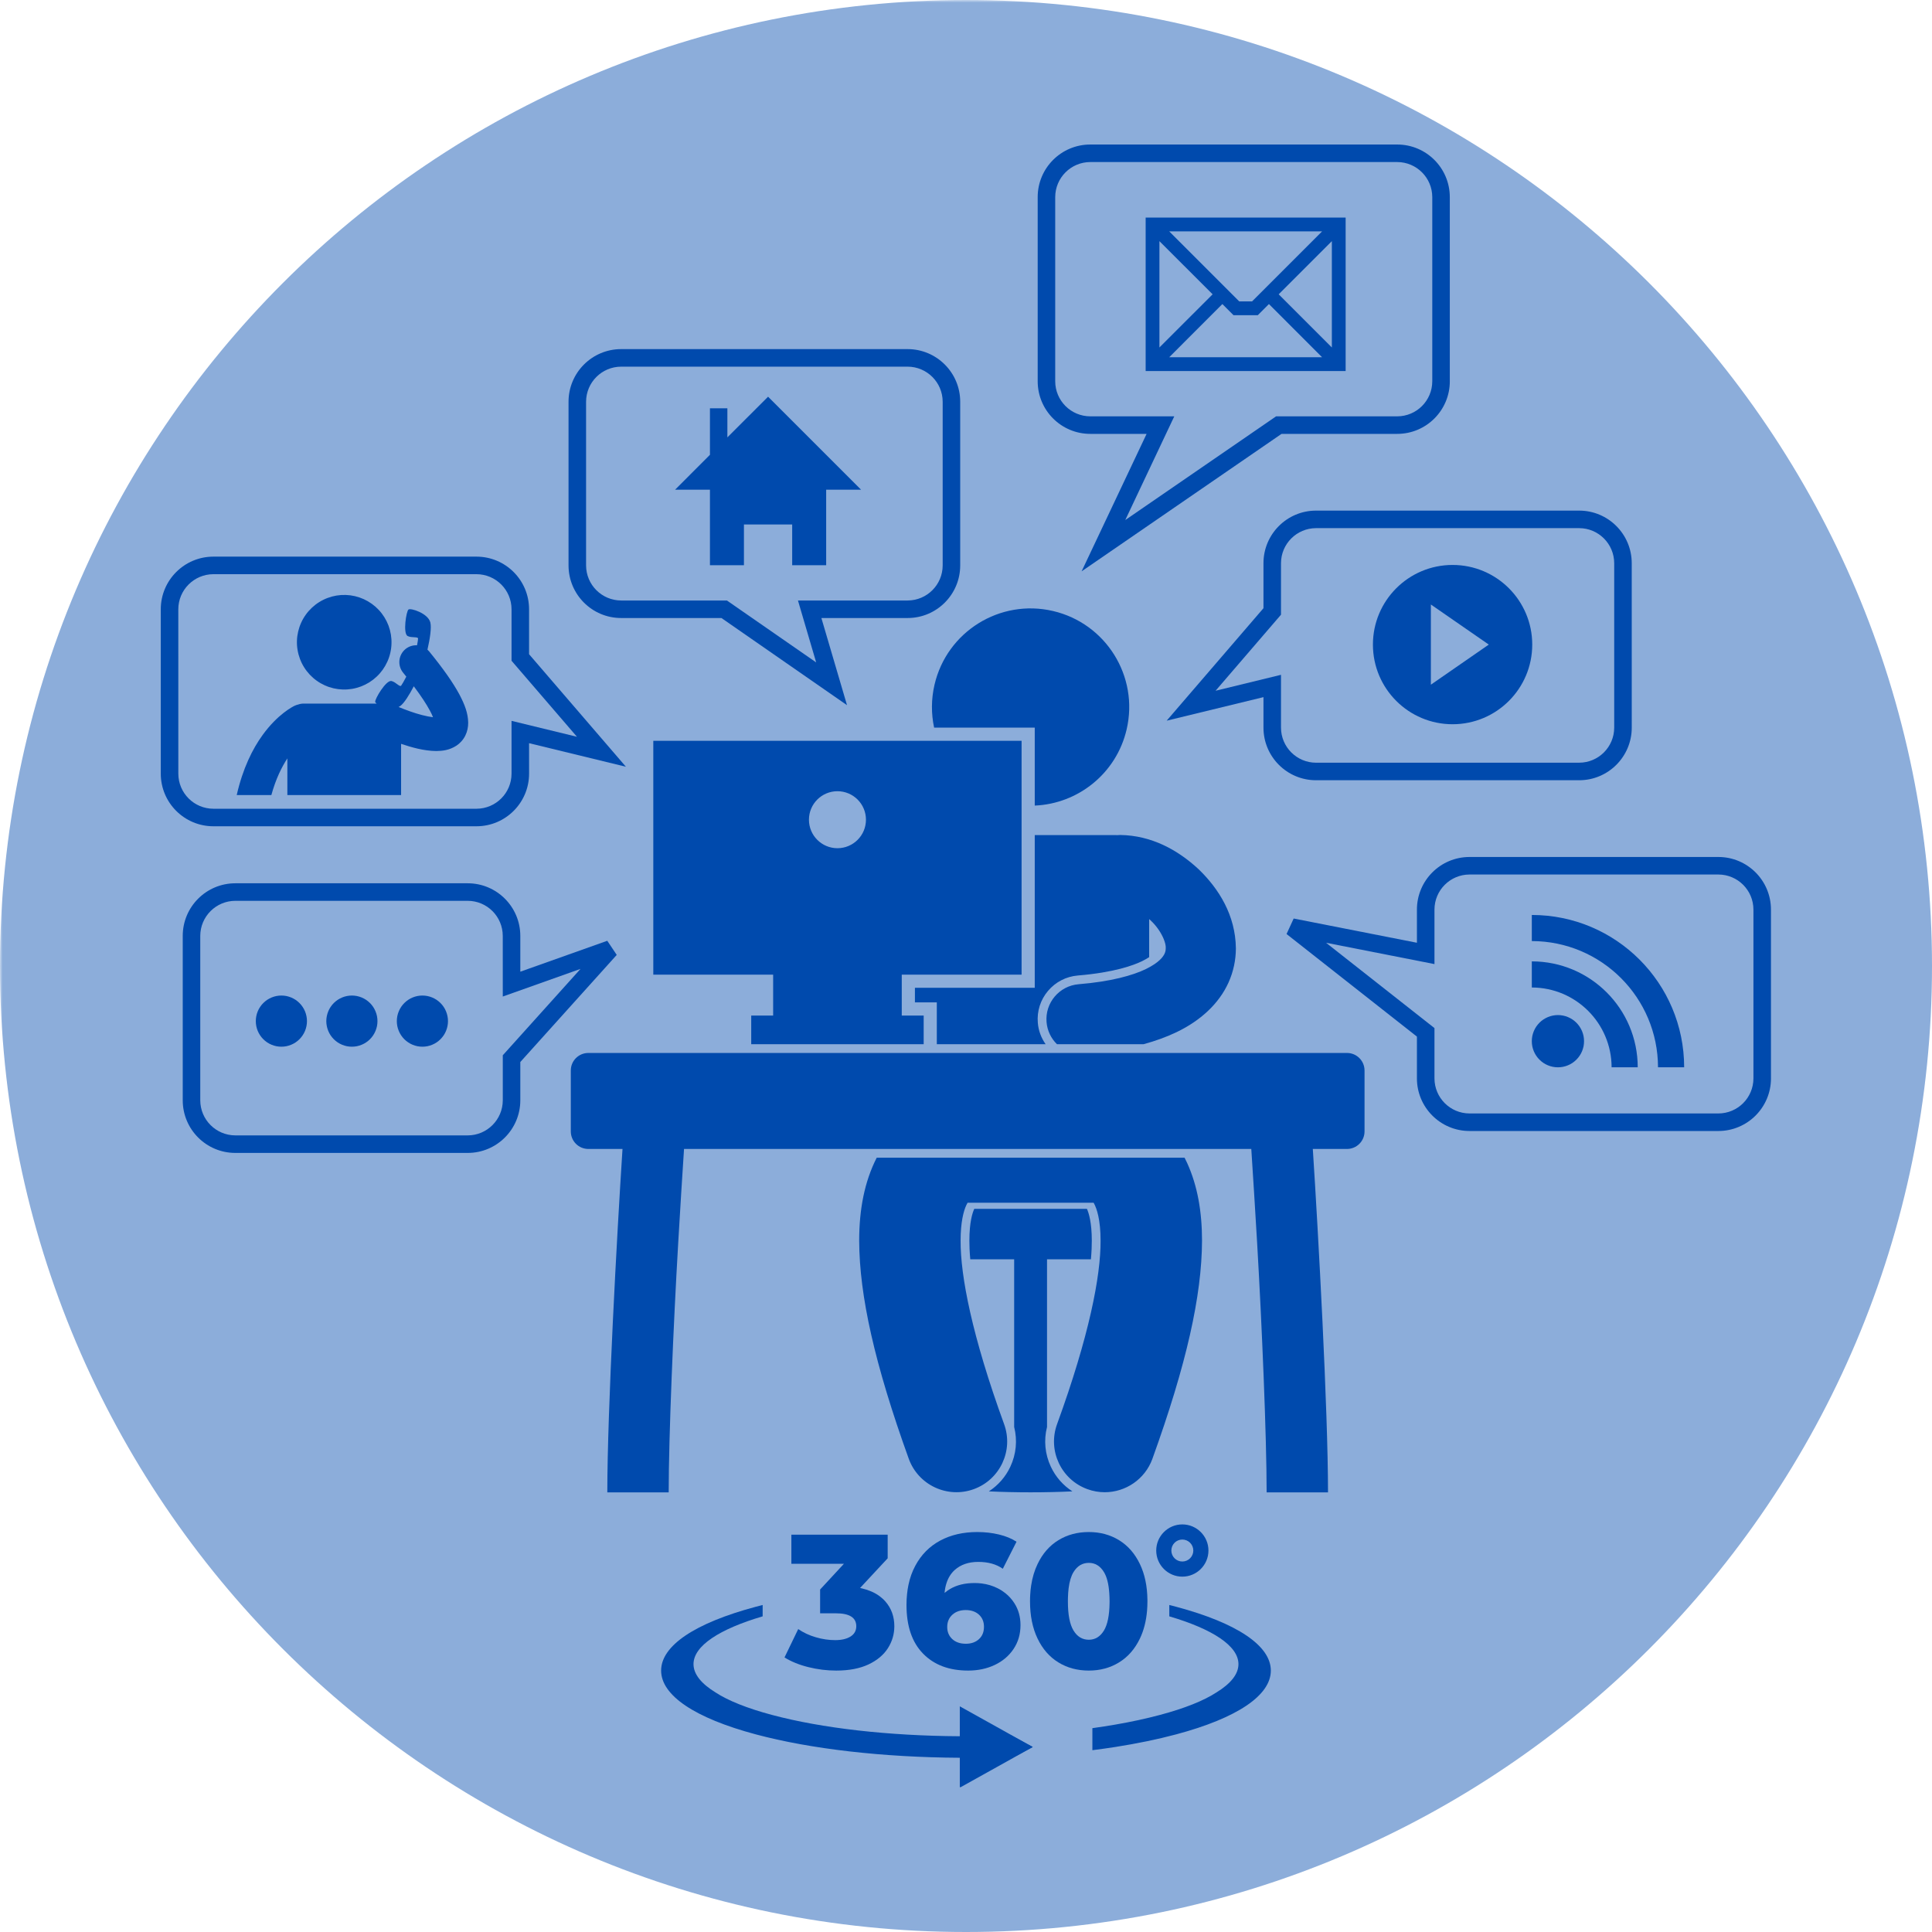
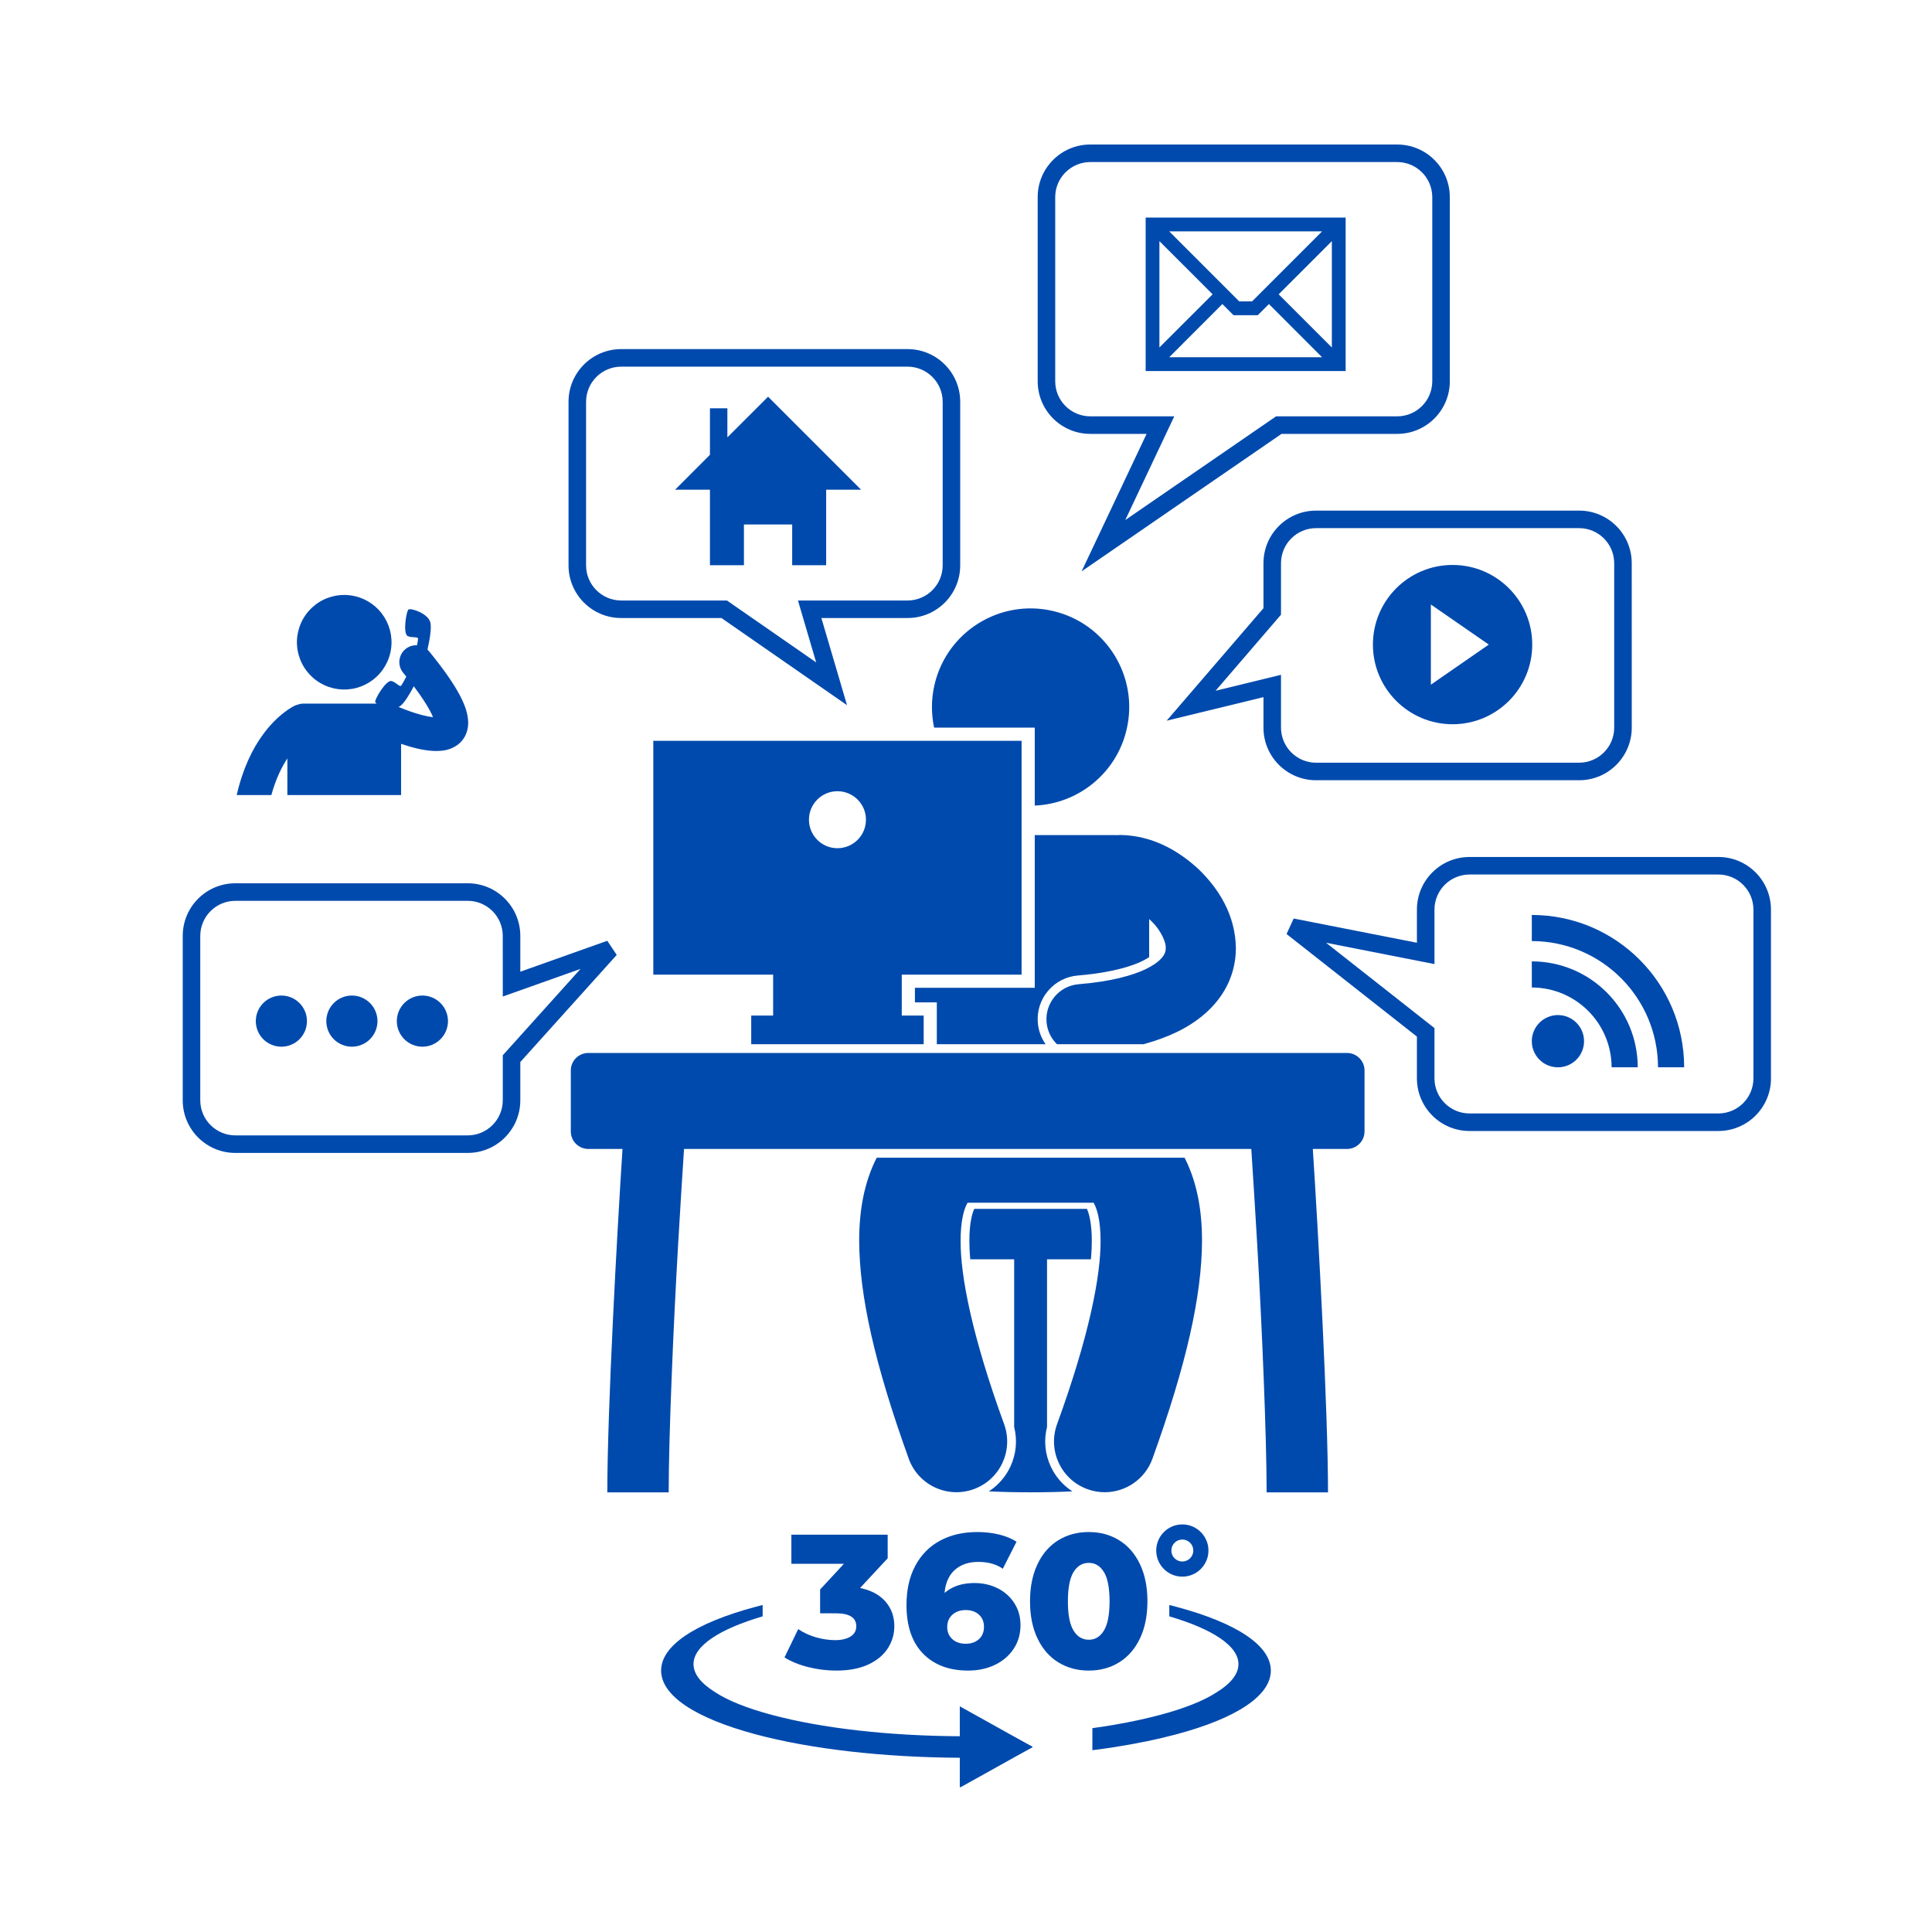
<svg xmlns="http://www.w3.org/2000/svg" width="500" zoomAndPan="magnify" viewBox="0 0 375 375" height="500" preserveAspectRatio="xMidYMid meet" version="1.0">
  <defs>
    <filter x="0%" y="0%" width="100%" height="100%" id="8f972bafdf">
      <feColorMatrix values="0 0 0 0 1 0 0 0 0 1 0 0 0 0 1 0 0 0 1 0" color-interpolation-filters="sRGB" />
    </filter>
    <mask id="d8f374016d">
      <g filter="url(#8f972bafdf)">
        <rect x="-37.5" width="450" fill="#000000" y="-37.5" height="450" fill-opacity="0.45" />
      </g>
    </mask>
    <clipPath id="647499c7b4">
-       <path d="M 0 0 L 375 0 L 375 375 L 0 375 Z M 0 0 " clip-rule="nonzero" />
-     </clipPath>
+       </clipPath>
    <clipPath id="bd508c1498">
      <path d="M 187.5 0 C 83.945 0 0 83.945 0 187.5 C 0 291.055 83.945 375 187.5 375 C 291.055 375 375 291.055 375 187.5 C 375 83.945 291.055 0 187.5 0 Z M 187.5 0 " clip-rule="nonzero" />
    </clipPath>
    <clipPath id="447d5d887b">
      <rect x="0" width="375" y="0" height="375" />
    </clipPath>
    <clipPath id="3163399050">
      <path d="M 31.207 108 L 122 108 L 122 161 L 31.207 161 Z M 31.207 108 " clip-rule="nonzero" />
    </clipPath>
    <clipPath id="df079701c5">
      <path d="M 201 28.012 L 282 28.012 L 282 111 L 201 111 Z M 201 28.012 " clip-rule="nonzero" />
    </clipPath>
    <clipPath id="14094dd808">
      <path d="M 249 166 L 343.957 166 L 343.957 220 L 249 220 Z M 249 166 " clip-rule="nonzero" />
    </clipPath>
    <clipPath id="ca77d3cf41">
      <path d="M 128.25 311 L 246.75 311 L 246.75 342 L 128.25 342 Z M 128.25 311 " clip-rule="nonzero" />
    </clipPath>
    <clipPath id="6ac24b44bc">
      <path d="M 186.215 331.191 L 200.512 331.191 L 200.512 346.887 L 186.215 346.887 Z M 186.215 331.191 " clip-rule="nonzero" />
    </clipPath>
    <clipPath id="80647ca1ae">
      <path d="M 224 295.887 L 235 295.887 L 235 307 L 224 307 Z M 224 295.887 " clip-rule="nonzero" />
    </clipPath>
  </defs>
  <g mask="url(#d8f374016d)">
    <g transform="matrix(1, 0, 0, 1, 0, 0)">
      <g clip-path="url(#447d5d887b)">
        <g clip-path="url(#647499c7b4)">
          <g clip-path="url(#bd508c1498)">
            <rect x="-82.5" width="540" fill="#004aad" height="540" y="-82.5" fill-opacity="1" />
          </g>
        </g>
      </g>
    </g>
  </g>
  <path fill="#004aad" d="M 203.969 284.688 C 202.824 282.25 202.574 279.551 203.227 276.977 L 203.227 244.426 L 211.746 244.426 C 211.879 242.945 211.922 241.754 211.918 240.828 C 211.918 237.281 211.336 235.445 210.973 234.641 L 189.102 234.641 C 189.102 234.645 189.102 234.645 189.102 234.648 C 188.75 235.402 188.156 237.223 188.156 240.812 C 188.152 241.746 188.195 242.941 188.328 244.426 L 196.848 244.426 L 196.848 276.973 C 197.5 279.547 197.25 282.246 196.105 284.688 C 195.176 286.672 193.73 288.309 191.93 289.473 C 197.109 289.719 202.969 289.719 208.148 289.473 C 206.348 288.309 204.898 286.672 203.969 284.688 Z M 203.969 284.688 " fill-opacity="1" fill-rule="nonzero" />
  <path fill="#004aad" d="M 200.844 191.727 L 177.586 191.727 L 177.586 194.562 L 181.836 194.562 L 181.836 202.676 L 202.953 202.676 C 202.113 201.484 201.566 200.07 201.441 198.535 C 201.246 196.273 201.953 194.066 203.418 192.332 C 204.887 190.594 206.945 189.535 209.211 189.344 C 216.285 188.762 220.066 187.348 221.688 186.555 C 222.207 186.297 222.66 186.039 223.051 185.781 L 223.051 178.395 C 223.125 178.461 223.203 178.52 223.273 178.59 C 224.539 179.758 225.414 181.129 225.879 182.273 C 226.168 182.98 226.301 183.602 226.27 184.031 C 226.266 184.449 226.203 184.746 226.047 185.102 C 225.758 185.711 225.016 186.812 222.438 188.082 C 219.887 189.328 215.609 190.527 209.352 191.039 C 205.605 191.355 202.82 194.648 203.137 198.395 C 203.277 200.086 204.031 201.574 205.152 202.676 L 221.984 202.676 C 224.32 202.035 226.445 201.262 228.367 200.34 C 232.992 198.121 236.586 194.84 238.445 190.73 C 238.449 190.723 238.453 190.711 238.457 190.703 C 239.414 188.586 239.867 186.328 239.883 184.168 C 239.883 184.125 239.883 184.078 239.883 184.031 C 239.801 177.668 236.605 172.527 232.637 168.707 C 228.582 164.941 223.469 162.156 217.438 162.07 C 217.227 162.07 217.016 162.086 216.809 162.102 C 216.699 162.098 216.59 162.086 216.477 162.086 L 200.844 162.086 Z M 200.844 191.727 " fill-opacity="1" fill-rule="nonzero" />
  <path fill="#004aad" d="M 212.266 233.441 C 212.281 233.473 212.301 233.496 212.316 233.531 C 212.891 234.566 213.621 236.75 213.621 240.816 C 213.66 247.641 211.414 259.305 205.172 276.438 C 203.32 281.551 205.961 287.195 211.074 289.047 C 212.18 289.449 213.312 289.641 214.426 289.641 C 218.453 289.641 222.23 287.152 223.684 283.148 L 223.684 283.145 C 230.301 264.801 233.27 251.516 233.312 240.816 C 233.309 235.184 232.441 230.164 230.426 225.738 C 230.266 225.391 230.098 225.051 229.926 224.711 L 170.168 224.711 C 167.797 229.359 166.766 234.746 166.766 240.816 C 166.805 251.512 169.777 264.801 176.391 283.148 C 178.242 288.258 183.891 290.898 189 289.047 C 194.113 287.195 196.754 281.551 194.902 276.438 C 188.66 259.305 186.414 247.641 186.453 240.816 C 186.449 237.211 187.031 235.059 187.559 233.922 C 187.645 233.738 187.727 233.586 187.809 233.445 L 212.266 233.445 Z M 212.266 233.441 " fill-opacity="1" fill-rule="nonzero" />
  <path fill="#004aad" d="M 200.844 141.234 L 200.844 156.363 C 209.227 156.016 216.688 150.145 218.68 141.578 C 221.078 131.281 214.672 120.992 204.379 118.594 C 194.082 116.195 183.789 122.598 181.391 132.895 C 180.73 135.73 180.742 138.562 181.312 141.234 Z M 200.844 141.234 " fill-opacity="1" fill-rule="nonzero" />
  <path fill="#004aad" d="M 179.285 202.676 L 179.285 197.117 L 175.031 197.117 L 175.031 189.176 L 198.289 189.176 L 198.289 143.789 L 126.805 143.789 L 126.805 189.176 L 150.066 189.176 L 150.066 197.117 L 145.812 197.117 L 145.812 202.676 Z M 162.547 164.637 C 159.492 164.637 157.016 162.16 157.016 159.105 C 157.016 156.051 159.492 153.574 162.547 153.574 C 165.605 153.574 168.082 156.051 168.082 159.105 C 168.082 162.16 165.605 164.637 162.547 164.637 Z M 162.547 164.637 " fill-opacity="1" fill-rule="nonzero" />
  <path fill="#004aad" d="M 261.449 204.379 L 114.195 204.379 C 112.316 204.379 110.793 205.902 110.793 207.781 L 110.793 219.609 C 110.793 221.488 112.316 223.012 114.195 223.012 L 120.828 223.012 C 119.75 239.609 117.887 273.625 117.879 289.672 L 129.793 289.672 C 129.789 278.898 130.707 257.199 131.629 241.441 C 132.035 234.457 132.441 228.02 132.77 223.012 L 242.875 223.012 C 243.203 228.023 243.609 234.457 244.02 241.441 C 244.938 257.199 245.855 278.898 245.852 289.672 L 257.766 289.672 C 257.762 273.621 255.895 239.609 254.816 223.012 L 261.449 223.012 C 263.328 223.012 264.855 221.488 264.855 219.609 L 264.855 207.781 C 264.855 205.902 263.328 204.379 261.449 204.379 Z M 261.449 204.379 " fill-opacity="1" fill-rule="nonzero" />
  <path fill="#004aad" d="M 186.375 109.746 L 186.375 77.977 C 186.375 72.336 181.805 67.766 176.164 67.762 L 120.566 67.762 C 114.926 67.766 110.355 72.336 110.352 77.977 L 110.352 109.746 C 110.355 115.387 114.926 119.957 120.566 119.957 L 140.031 119.957 L 164.406 136.875 L 159.43 119.957 L 176.164 119.957 C 181.805 119.957 186.375 115.387 186.375 109.746 Z M 158.418 128.574 L 141.094 116.555 L 120.566 116.555 C 116.809 116.547 113.766 113.504 113.758 109.746 L 113.758 77.977 C 113.766 74.219 116.809 71.176 120.566 71.168 L 176.164 71.168 C 179.922 71.176 182.965 74.219 182.973 77.977 L 182.973 109.746 C 182.965 113.504 179.922 116.547 176.164 116.555 L 154.883 116.555 Z M 158.418 128.574 " fill-opacity="1" fill-rule="nonzero" />
  <g clip-path="url(#3163399050)">
-     <path fill="#004aad" d="M 92.48 160.379 C 98.121 160.379 102.691 155.809 102.695 150.168 L 102.691 144.25 L 121.488 148.824 L 102.691 126.984 L 102.691 118.258 C 102.691 112.613 98.121 108.047 92.48 108.043 L 41.422 108.043 C 35.781 108.047 31.211 112.613 31.207 118.258 L 31.207 150.168 C 31.211 155.809 35.781 160.379 41.422 160.379 Z M 34.613 150.168 L 34.609 118.258 C 34.621 114.496 37.664 111.457 41.422 111.449 L 92.48 111.449 C 96.238 111.457 99.281 114.496 99.289 118.258 L 99.289 128.25 L 99.699 128.727 L 111.988 143.008 L 99.289 139.918 L 99.289 150.168 C 99.281 153.93 96.238 156.969 92.48 156.977 L 41.422 156.977 C 37.664 156.969 34.621 153.93 34.613 150.168 Z M 34.613 150.168 " fill-opacity="1" fill-rule="nonzero" />
-   </g>
+     </g>
  <path fill="#004aad" d="M 117.871 182.605 L 100.992 188.605 L 100.992 181.656 C 100.988 176.016 96.418 171.445 90.781 171.445 L 45.68 171.445 C 40.039 171.445 35.469 176.016 35.469 181.656 L 35.469 213.57 C 35.469 219.211 40.039 223.781 45.68 223.781 L 90.781 223.781 C 96.418 223.781 100.988 219.211 100.992 213.57 L 100.992 206.137 L 119.707 185.348 Z M 97.59 204.828 L 97.59 213.57 C 97.582 217.328 94.539 220.371 90.781 220.379 L 45.68 220.379 C 41.922 220.371 38.879 217.328 38.871 213.57 L 38.871 181.656 C 38.879 177.898 41.922 174.855 45.68 174.848 L 90.781 174.848 C 94.539 174.855 97.582 177.898 97.586 181.656 L 97.59 193.426 L 99.859 192.621 L 112.68 188.062 Z M 97.59 204.828 " fill-opacity="1" fill-rule="nonzero" />
  <path fill="#004aad" d="M 255.449 151.445 L 306.512 151.445 C 312.148 151.445 316.719 146.875 316.723 141.234 L 316.719 109.32 C 316.719 103.68 312.148 99.109 306.512 99.109 L 255.449 99.109 C 249.809 99.109 245.238 103.68 245.238 109.32 L 245.238 118.051 L 226.449 139.883 L 245.238 135.316 L 245.238 141.234 C 245.238 146.875 249.809 151.445 255.449 151.445 Z M 235.941 134.074 L 248.641 119.312 L 248.641 109.32 C 248.648 105.562 251.691 102.52 255.449 102.512 L 306.512 102.512 C 310.266 102.52 313.312 105.562 313.316 109.32 L 313.316 141.234 C 313.312 144.992 310.266 148.035 306.512 148.039 L 255.449 148.043 C 251.691 148.035 248.648 144.992 248.641 141.234 L 248.641 130.98 Z M 235.941 134.074 " fill-opacity="1" fill-rule="nonzero" />
  <g clip-path="url(#df079701c5)">
    <path fill="#004aad" d="M 271.195 28.051 L 211.625 28.051 C 205.984 28.051 201.414 32.621 201.414 38.262 L 201.414 74.004 C 201.414 79.645 205.984 84.215 211.625 84.215 L 222.555 84.215 L 209.938 110.898 L 248.746 84.215 L 271.199 84.215 C 276.84 84.215 281.406 79.645 281.41 74.004 L 281.406 74.004 L 281.406 38.262 C 281.406 32.621 276.836 28.051 271.195 28.051 Z M 278.004 74.004 C 277.996 77.766 274.957 80.805 271.195 80.812 L 247.688 80.812 L 218.414 100.941 L 227.926 80.812 L 211.625 80.812 C 207.867 80.805 204.824 77.766 204.816 74.004 L 204.816 38.262 C 204.824 34.504 207.867 31.461 211.625 31.453 L 271.195 31.453 C 274.957 31.461 277.996 34.504 278.004 38.262 Z M 278.004 74.004 " fill-opacity="1" fill-rule="nonzero" />
  </g>
  <g clip-path="url(#14094dd808)">
    <path fill="#004aad" d="M 343.742 176.551 C 343.742 170.91 339.172 166.34 333.535 166.34 L 285.238 166.34 C 279.598 166.34 275.027 170.91 275.023 176.551 L 275.023 182.988 L 251.102 178.285 L 249.719 181.293 L 275.023 201.203 L 275.023 209.316 C 275.027 214.953 279.598 219.523 285.238 219.527 L 333.535 219.527 C 339.172 219.523 343.742 214.953 343.746 209.316 L 343.742 209.316 Z M 340.34 209.316 C 340.332 213.074 337.293 216.113 333.535 216.121 L 285.238 216.121 C 281.477 216.113 278.438 213.074 278.43 209.316 L 278.43 199.551 L 257.383 182.988 L 278.43 187.129 L 278.43 176.551 C 278.438 172.789 281.477 169.75 285.238 169.742 L 333.535 169.742 C 337.293 169.75 340.332 172.789 340.34 176.551 Z M 340.34 209.316 " fill-opacity="1" fill-rule="nonzero" />
  </g>
  <path fill="#004aad" d="M 222.371 72.016 L 261.188 72.016 L 261.188 42.234 L 222.371 42.234 Z M 226.941 69.34 L 237.262 59.016 L 239.418 61.176 L 244.141 61.176 L 246.297 59.016 L 256.617 69.34 Z M 258.512 67.445 L 248.191 57.125 L 258.512 46.805 Z M 256.617 44.91 L 243.031 58.496 L 240.527 58.496 L 226.941 44.91 Z M 225.043 46.805 L 235.367 57.125 L 225.043 67.445 Z M 225.043 46.805 " fill-opacity="1" fill-rule="nonzero" />
  <path fill="#004aad" d="M 141.184 84.895 L 141.184 79.254 L 137.801 79.254 L 137.801 88.277 L 131.035 95.047 L 137.801 95.047 L 137.801 109.711 L 144.398 109.711 L 144.398 101.805 L 153.762 101.805 L 153.762 109.711 L 160.359 109.711 L 160.359 95.047 L 167.129 95.047 L 149.082 77 Z M 141.184 84.895 " fill-opacity="1" fill-rule="nonzero" />
  <path fill="#004aad" d="M 281.945 140.574 C 290.484 140.574 297.406 133.652 297.406 125.113 C 297.406 116.574 290.484 109.656 281.945 109.656 C 273.406 109.656 266.484 116.574 266.484 125.113 C 266.484 133.652 273.406 140.574 281.945 140.574 Z M 277.73 117.332 L 288.973 125.113 L 277.73 132.898 Z M 277.73 117.332 " fill-opacity="1" fill-rule="nonzero" />
  <path fill="#004aad" d="M 297.324 186.602 L 297.324 191.672 C 305.875 191.688 312.793 198.609 312.812 207.164 L 317.883 207.164 C 317.879 195.809 308.68 186.605 297.324 186.602 Z M 297.324 186.602 " fill-opacity="1" fill-rule="nonzero" />
  <path fill="#004aad" d="M 297.324 177.594 L 297.324 182.66 C 310.852 182.684 321.797 193.637 321.82 207.164 L 326.895 207.164 C 326.887 190.832 313.652 177.594 297.324 177.594 Z M 297.324 177.594 " fill-opacity="1" fill-rule="nonzero" />
  <path fill="#004aad" d="M 307.461 202.094 C 307.461 202.43 307.43 202.758 307.367 203.086 C 307.301 203.41 307.203 203.727 307.078 204.035 C 306.949 204.344 306.793 204.637 306.609 204.91 C 306.422 205.188 306.215 205.445 305.977 205.68 C 305.742 205.914 305.484 206.125 305.211 206.312 C 304.934 206.496 304.641 206.652 304.332 206.777 C 304.023 206.906 303.707 207.004 303.383 207.066 C 303.055 207.133 302.727 207.164 302.395 207.164 C 302.059 207.164 301.73 207.133 301.402 207.066 C 301.078 207.004 300.762 206.906 300.453 206.777 C 300.145 206.652 299.852 206.496 299.574 206.312 C 299.301 206.125 299.043 205.914 298.809 205.68 C 298.57 205.445 298.363 205.188 298.176 204.91 C 297.992 204.637 297.836 204.344 297.707 204.035 C 297.582 203.727 297.484 203.41 297.418 203.086 C 297.355 202.758 297.324 202.43 297.324 202.094 C 297.324 201.762 297.355 201.434 297.418 201.105 C 297.484 200.777 297.582 200.461 297.707 200.156 C 297.836 199.848 297.992 199.555 298.176 199.277 C 298.363 199 298.57 198.746 298.809 198.508 C 299.043 198.273 299.301 198.062 299.574 197.879 C 299.852 197.695 300.145 197.539 300.453 197.41 C 300.762 197.281 301.078 197.188 301.402 197.121 C 301.73 197.059 302.059 197.023 302.395 197.023 C 302.727 197.023 303.055 197.059 303.383 197.121 C 303.707 197.188 304.023 197.281 304.332 197.41 C 304.641 197.539 304.934 197.695 305.211 197.879 C 305.484 198.062 305.742 198.273 305.977 198.508 C 306.215 198.746 306.422 199 306.609 199.277 C 306.793 199.555 306.949 199.848 307.078 200.156 C 307.203 200.461 307.301 200.777 307.367 201.105 C 307.43 201.434 307.461 201.762 307.461 202.094 Z M 307.461 202.094 " fill-opacity="1" fill-rule="nonzero" />
  <path fill="#004aad" d="M 59.582 198.199 C 59.582 198.523 59.547 198.848 59.484 199.168 C 59.422 199.488 59.328 199.797 59.203 200.098 C 59.078 200.398 58.926 200.688 58.742 200.957 C 58.562 201.227 58.355 201.48 58.125 201.711 C 57.895 201.941 57.645 202.145 57.375 202.328 C 57.102 202.508 56.816 202.66 56.516 202.785 C 56.215 202.91 55.902 203.004 55.586 203.07 C 55.266 203.133 54.941 203.164 54.617 203.164 C 54.289 203.164 53.965 203.133 53.648 203.07 C 53.328 203.004 53.016 202.91 52.715 202.785 C 52.414 202.66 52.129 202.508 51.855 202.328 C 51.586 202.145 51.336 201.941 51.105 201.711 C 50.875 201.48 50.668 201.227 50.488 200.957 C 50.305 200.688 50.152 200.398 50.027 200.098 C 49.902 199.797 49.809 199.488 49.746 199.168 C 49.684 198.848 49.652 198.523 49.652 198.199 C 49.652 197.871 49.684 197.551 49.746 197.23 C 49.809 196.91 49.902 196.602 50.027 196.301 C 50.152 195.996 50.305 195.711 50.488 195.441 C 50.668 195.168 50.875 194.918 51.105 194.688 C 51.336 194.457 51.586 194.254 51.855 194.07 C 52.129 193.891 52.414 193.738 52.715 193.613 C 53.016 193.488 53.328 193.395 53.648 193.328 C 53.965 193.266 54.289 193.234 54.617 193.234 C 54.941 193.234 55.266 193.266 55.586 193.328 C 55.902 193.395 56.215 193.488 56.516 193.613 C 56.816 193.738 57.102 193.891 57.375 194.07 C 57.645 194.254 57.895 194.457 58.125 194.688 C 58.355 194.918 58.562 195.168 58.742 195.441 C 58.926 195.711 59.078 195.996 59.203 196.301 C 59.328 196.602 59.422 196.91 59.484 197.23 C 59.547 197.551 59.582 197.871 59.582 198.199 Z M 59.582 198.199 " fill-opacity="1" fill-rule="nonzero" />
  <path fill="#004aad" d="M 73.266 198.199 C 73.266 198.523 73.234 198.848 73.172 199.168 C 73.105 199.488 73.012 199.797 72.887 200.098 C 72.762 200.398 72.609 200.688 72.43 200.957 C 72.25 201.227 72.043 201.48 71.812 201.711 C 71.582 201.941 71.332 202.145 71.059 202.328 C 70.789 202.508 70.504 202.66 70.203 202.785 C 69.898 202.91 69.59 203.004 69.27 203.07 C 68.949 203.133 68.629 203.164 68.301 203.164 C 67.977 203.164 67.652 203.133 67.332 203.07 C 67.012 203.004 66.703 202.91 66.402 202.785 C 66.102 202.66 65.812 202.508 65.543 202.328 C 65.273 202.145 65.02 201.941 64.789 201.711 C 64.559 201.48 64.355 201.227 64.172 200.957 C 63.992 200.688 63.84 200.398 63.715 200.098 C 63.59 199.797 63.496 199.488 63.434 199.168 C 63.367 198.848 63.336 198.523 63.336 198.199 C 63.336 197.871 63.367 197.551 63.434 197.23 C 63.496 196.91 63.59 196.602 63.715 196.301 C 63.84 195.996 63.992 195.711 64.172 195.441 C 64.355 195.168 64.559 194.918 64.789 194.688 C 65.02 194.457 65.273 194.254 65.543 194.07 C 65.812 193.891 66.102 193.738 66.402 193.613 C 66.703 193.488 67.012 193.395 67.332 193.328 C 67.652 193.266 67.977 193.234 68.301 193.234 C 68.629 193.234 68.949 193.266 69.27 193.328 C 69.59 193.395 69.898 193.488 70.203 193.613 C 70.504 193.738 70.789 193.891 71.059 194.07 C 71.332 194.254 71.582 194.457 71.812 194.688 C 72.043 194.918 72.25 195.168 72.43 195.441 C 72.609 195.711 72.762 195.996 72.887 196.301 C 73.012 196.602 73.105 196.91 73.172 197.23 C 73.234 197.551 73.266 197.871 73.266 198.199 Z M 73.266 198.199 " fill-opacity="1" fill-rule="nonzero" />
  <path fill="#004aad" d="M 86.953 198.199 C 86.953 198.523 86.922 198.848 86.855 199.168 C 86.793 199.488 86.699 199.797 86.574 200.098 C 86.449 200.398 86.297 200.688 86.117 200.957 C 85.934 201.227 85.727 201.48 85.496 201.711 C 85.266 201.941 85.016 202.145 84.746 202.328 C 84.473 202.508 84.188 202.66 83.887 202.785 C 83.586 202.91 83.277 203.004 82.957 203.07 C 82.637 203.133 82.312 203.164 81.988 203.164 C 81.66 203.164 81.34 203.133 81.02 203.07 C 80.699 203.004 80.387 202.91 80.086 202.785 C 79.785 202.66 79.5 202.508 79.23 202.328 C 78.957 202.145 78.707 201.941 78.477 201.711 C 78.246 201.48 78.039 201.227 77.859 200.957 C 77.68 200.688 77.523 200.398 77.402 200.098 C 77.277 199.797 77.18 199.488 77.117 199.168 C 77.055 198.848 77.023 198.523 77.023 198.199 C 77.023 197.871 77.055 197.551 77.117 197.23 C 77.18 196.91 77.277 196.602 77.402 196.301 C 77.523 195.996 77.68 195.711 77.859 195.441 C 78.039 195.168 78.246 194.918 78.477 194.688 C 78.707 194.457 78.957 194.254 79.23 194.07 C 79.5 193.891 79.785 193.738 80.086 193.613 C 80.387 193.488 80.699 193.395 81.02 193.328 C 81.34 193.266 81.66 193.234 81.988 193.234 C 82.312 193.234 82.637 193.266 82.957 193.328 C 83.277 193.395 83.586 193.488 83.887 193.613 C 84.188 193.738 84.473 193.891 84.746 194.07 C 85.016 194.254 85.266 194.457 85.496 194.688 C 85.727 194.918 85.934 195.168 86.117 195.441 C 86.297 195.711 86.449 195.996 86.574 196.301 C 86.699 196.602 86.793 196.91 86.855 197.23 C 86.922 197.551 86.953 197.871 86.953 198.199 Z M 86.953 198.199 " fill-opacity="1" fill-rule="nonzero" />
  <path fill="#004aad" d="M 68.898 115.715 C 69.484 115.852 70.051 116.047 70.602 116.293 C 71.148 116.543 71.668 116.844 72.16 117.195 C 72.648 117.543 73.102 117.941 73.512 118.379 C 73.926 118.82 74.289 119.297 74.609 119.809 C 74.926 120.32 75.191 120.855 75.406 121.422 C 75.617 121.984 75.773 122.566 75.871 123.16 C 75.969 123.754 76.008 124.352 75.988 124.957 C 75.969 125.559 75.891 126.152 75.754 126.738 C 75.617 127.328 75.426 127.895 75.176 128.445 C 74.926 128.992 74.629 129.512 74.277 130.004 C 73.926 130.492 73.531 130.945 73.09 131.355 C 72.648 131.77 72.176 132.133 71.664 132.453 C 71.152 132.77 70.613 133.035 70.047 133.25 C 69.484 133.461 68.906 133.617 68.309 133.715 C 67.715 133.812 67.117 133.852 66.516 133.832 C 65.91 133.812 65.316 133.734 64.73 133.598 C 64.145 133.461 63.574 133.27 63.027 133.02 C 62.477 132.77 61.957 132.473 61.469 132.121 C 60.977 131.77 60.527 131.375 60.113 130.934 C 59.703 130.492 59.336 130.02 59.02 129.508 C 58.699 128.996 58.434 128.457 58.223 127.891 C 58.012 127.328 57.855 126.75 57.758 126.152 C 57.656 125.559 57.617 124.961 57.637 124.359 C 57.656 123.754 57.738 123.16 57.875 122.574 C 58.012 121.988 58.203 121.418 58.453 120.871 C 58.699 120.32 59 119.801 59.352 119.312 C 59.703 118.82 60.098 118.371 60.539 117.957 C 60.977 117.547 61.453 117.18 61.965 116.863 C 62.477 116.543 63.016 116.277 63.578 116.066 C 64.145 115.852 64.723 115.699 65.316 115.598 C 65.91 115.5 66.512 115.461 67.113 115.48 C 67.715 115.5 68.309 115.578 68.898 115.715 Z M 68.898 115.715 " fill-opacity="1" fill-rule="nonzero" />
  <path fill="#004aad" d="M 55.777 147.207 L 55.777 154.32 L 77.852 154.32 L 77.852 144.379 C 79.871 145.055 82.242 145.75 84.68 145.773 C 85.875 145.758 87.211 145.629 88.602 144.727 C 89.281 144.281 89.918 143.59 90.316 142.781 C 90.719 141.969 90.879 141.094 90.875 140.281 C 90.848 138.438 90.219 136.793 89.184 134.82 C 89.18 134.816 89.18 134.816 89.18 134.812 C 87.957 132.539 86.078 129.844 83.305 126.445 C 83.199 126.316 83.086 126.203 82.969 126.094 C 83.438 124.066 83.797 121.812 83.523 120.797 C 83.055 119.027 79.723 117.98 79.289 118.305 C 78.852 118.633 78.176 122.953 79.117 123.449 C 79.895 123.859 81.168 123.512 81.145 123.973 C 81.137 124.184 81.062 124.664 80.945 125.25 C 80.164 125.211 79.367 125.445 78.711 125.977 C 77.316 127.121 77.105 129.176 78.25 130.574 C 78.465 130.836 78.66 131.086 78.863 131.336 C 78.445 132.148 78.043 132.844 77.871 133.074 C 77.594 133.441 76.836 132.367 75.973 132.184 C 74.934 131.965 72.699 135.727 72.828 136.258 C 72.848 136.344 72.957 136.453 73.121 136.566 L 58.93 136.566 C 58.566 136.566 58.211 136.629 57.887 136.746 C 57.656 136.797 57.43 136.871 57.207 136.977 C 56.832 137.152 53.902 138.621 50.98 142.656 C 49.027 145.336 47.125 149.145 45.949 154.316 L 52.672 154.316 C 53.527 151.207 54.664 148.902 55.777 147.207 Z M 77.684 137.039 C 78.445 136.496 79.445 134.875 80.316 133.207 C 81.766 135.137 82.785 136.703 83.422 137.895 C 83.426 137.895 83.426 137.895 83.426 137.898 C 83.707 138.406 83.906 138.848 84.047 139.211 C 82.859 139.082 81.066 138.609 79.617 138.086 C 78.73 137.777 77.941 137.461 77.383 137.23 C 77.375 137.227 77.367 137.223 77.359 137.223 C 77.473 137.168 77.582 137.109 77.684 137.039 Z M 77.684 137.039 " fill-opacity="1" fill-rule="nonzero" />
  <g clip-path="url(#ca77d3cf41)">
    <path fill="#004aad" d="M 228.305 311.875 C 227.859 311.758 227.414 311.641 226.961 311.527 L 226.961 313.73 C 235.305 316.191 240.383 319.445 240.383 323.008 C 240.383 324.957 238.859 326.812 236.109 328.5 C 233.695 330.078 229.984 331.578 225.176 332.859 C 222.492 333.578 219.566 334.211 216.441 334.75 C 215.012 334.996 213.543 335.223 212.031 335.434 L 212.031 339.711 C 213.531 339.523 215.004 339.316 216.441 339.094 C 220.715 338.422 224.699 337.602 228.305 336.637 C 240.145 333.469 246.668 329.074 246.668 324.258 C 246.668 319.438 240.145 315.043 228.305 311.875 Z M 196.184 336.824 C 193.898 336.922 191.574 336.98 189.219 337 C 188.645 337.008 188.07 337.008 187.496 337.008 C 187.098 337.008 186.699 337.008 186.297 337.004 C 172.453 336.926 159.539 335.457 149.816 332.859 C 145.008 331.578 141.293 330.078 138.883 328.5 C 136.133 326.812 134.609 324.957 134.609 323.008 C 134.609 319.445 139.688 316.191 148.031 313.73 L 148.031 311.527 C 147.578 311.641 147.133 311.758 146.688 311.875 C 134.848 315.043 128.324 319.438 128.324 324.258 C 128.324 329.074 134.848 333.469 146.688 336.637 C 157.363 339.492 171.391 341.098 186.297 341.18 C 186.699 341.184 187.098 341.184 187.496 341.184 C 188.07 341.184 188.645 341.18 189.219 341.176 C 191.816 341.156 194.379 341.09 196.906 340.977 L 200.461 339.09 L 200.438 339.078 L 196.184 336.824 " fill-opacity="1" fill-rule="nonzero" />
  </g>
  <path fill="#004aad" d="M 171.871 310.867 C 171.523 310.469 171.129 310.109 170.691 309.789 C 169.77 309.117 168.641 308.625 167.312 308.309 C 167.188 308.277 167.062 308.254 166.938 308.227 L 172.297 302.465 L 172.297 297.883 L 153.605 297.883 L 153.605 303.535 L 163.801 303.535 L 159.184 308.523 L 159.184 313.141 L 162.246 313.141 C 164.883 313.141 166.203 313.977 166.203 315.652 C 166.203 316.512 165.832 317.18 165.094 317.645 C 164.352 318.113 163.355 318.348 162.102 318.348 C 160.871 318.348 159.621 318.164 158.352 317.793 C 157.082 317.426 155.941 316.895 154.934 316.203 L 152.273 321.707 C 153.582 322.52 155.125 323.148 156.91 323.59 C 158.695 324.035 160.5 324.258 162.32 324.258 C 164.809 324.258 166.898 323.855 168.586 323.059 C 170.27 322.258 171.523 321.203 172.352 319.898 C 173.176 318.594 173.59 317.18 173.59 315.652 C 173.59 313.781 173.016 312.184 171.871 310.867 " fill-opacity="1" fill-rule="nonzero" />
  <path fill="#004aad" d="M 190.008 318.164 C 189.355 318.754 188.512 319.051 187.477 319.051 C 186.367 319.051 185.488 318.75 184.836 318.145 C 184.184 317.543 183.855 316.758 183.855 315.797 C 183.855 314.812 184.191 314.02 184.855 313.414 C 185.52 312.812 186.383 312.512 187.438 312.512 C 188.5 312.512 189.355 312.805 190.008 313.395 C 190.66 313.988 190.988 314.777 190.988 315.762 C 190.988 316.773 190.66 317.57 190.008 318.164 Z M 196.879 311.164 C 196.395 310.41 195.809 309.762 195.121 309.219 C 194.672 308.863 194.18 308.547 193.645 308.281 C 192.688 307.801 191.664 307.492 190.566 307.352 C 190.117 307.293 189.652 307.266 189.18 307.266 C 188.723 307.266 188.281 307.289 187.859 307.332 C 186.086 307.523 184.613 308.121 183.43 309.113 C 183.398 309.137 183.371 309.164 183.34 309.188 C 183.344 309.164 183.344 309.137 183.348 309.117 C 183.406 308.48 183.52 307.898 183.688 307.367 C 184.02 306.285 184.57 305.398 185.332 304.715 C 186.492 303.684 188.008 303.164 189.879 303.164 C 191.801 303.164 193.391 303.609 194.645 304.496 L 197.305 299.25 C 196.367 298.633 195.234 298.168 193.906 297.848 C 192.574 297.527 191.172 297.367 189.695 297.367 C 186.961 297.367 184.559 297.918 182.492 299.027 C 180.422 300.137 178.816 301.758 177.672 303.887 C 177.062 305.016 176.613 306.262 176.332 307.621 C 176.211 308.191 176.121 308.785 176.059 309.398 C 175.984 310.078 175.949 310.785 175.949 311.512 C 175.949 315.625 177.023 318.777 179.168 320.969 C 181.309 323.164 184.227 324.258 187.922 324.258 C 189.816 324.258 191.535 323.895 193.074 323.168 C 194.613 322.441 195.832 321.406 196.73 320.066 C 197.629 318.723 198.078 317.18 198.078 315.43 C 198.078 313.828 197.68 312.406 196.879 311.164 " fill-opacity="1" fill-rule="nonzero" />
  <path fill="#004aad" d="M 214.277 316.48 C 213.551 317.676 212.57 318.273 211.34 318.273 C 210.086 318.273 209.094 317.676 208.367 316.48 C 207.637 315.285 207.277 313.395 207.277 310.812 C 207.277 310.562 207.277 310.32 207.289 310.082 C 207.305 309.434 207.352 308.832 207.418 308.281 C 207.586 306.953 207.902 305.906 208.367 305.145 C 209.094 303.949 210.086 303.352 211.34 303.352 C 212.57 303.352 213.551 303.949 214.277 305.145 C 214.848 306.082 215.195 307.453 215.312 309.254 C 215.348 309.742 215.367 310.262 215.367 310.812 C 215.367 310.93 215.367 311.047 215.363 311.16 C 215.332 313.566 214.965 315.34 214.277 316.48 Z M 222.715 310.559 C 222.688 307.883 222.203 305.562 221.258 303.59 C 220.285 301.559 218.938 300.012 217.211 298.953 C 215.488 297.895 213.531 297.367 211.34 297.367 C 209.121 297.367 207.152 297.895 205.43 298.953 C 203.703 300.012 202.355 301.559 201.387 303.59 C 200.793 304.824 200.383 306.195 200.152 307.707 C 200.062 308.273 200 308.855 199.969 309.461 C 199.938 309.898 199.926 310.352 199.926 310.812 C 199.926 313.594 200.41 316 201.387 318.035 C 202.355 320.066 203.703 321.609 205.43 322.668 C 207.152 323.73 209.121 324.258 211.34 324.258 C 213.531 324.258 215.488 323.73 217.211 322.668 C 218.938 321.609 220.285 320.066 221.258 318.035 C 222.016 316.449 222.477 314.637 222.645 312.594 C 222.691 312.02 222.715 311.426 222.715 310.812 C 222.715 310.727 222.715 310.641 222.715 310.559 " fill-opacity="1" fill-rule="nonzero" />
  <g clip-path="url(#6ac24b44bc)">
    <path fill="#004aad" d="M 200.461 339.09 L 196.906 341.07 L 196.766 341.152 L 193.383 343.039 L 186.297 346.984 L 186.297 331.199 L 193.383 335.145 L 195.891 336.547 L 196.184 336.707 L 200.438 339.078 L 200.461 339.09 " fill-opacity="1" fill-rule="nonzero" />
  </g>
  <g clip-path="url(#80647ca1ae)">
    <path fill="#004aad" d="M 229.488 298.824 C 228.312 298.824 227.359 299.781 227.359 300.957 C 227.359 302.133 228.312 303.09 229.488 303.09 C 230.664 303.09 231.621 302.133 231.621 300.957 C 231.621 299.781 230.664 298.824 229.488 298.824 Z M 229.488 306.027 C 226.695 306.027 224.422 303.754 224.422 300.957 C 224.422 298.164 226.695 295.887 229.488 295.887 C 232.285 295.887 234.559 298.164 234.559 300.957 C 234.559 303.754 232.285 306.027 229.488 306.027 " fill-opacity="1" fill-rule="nonzero" />
  </g>
</svg>